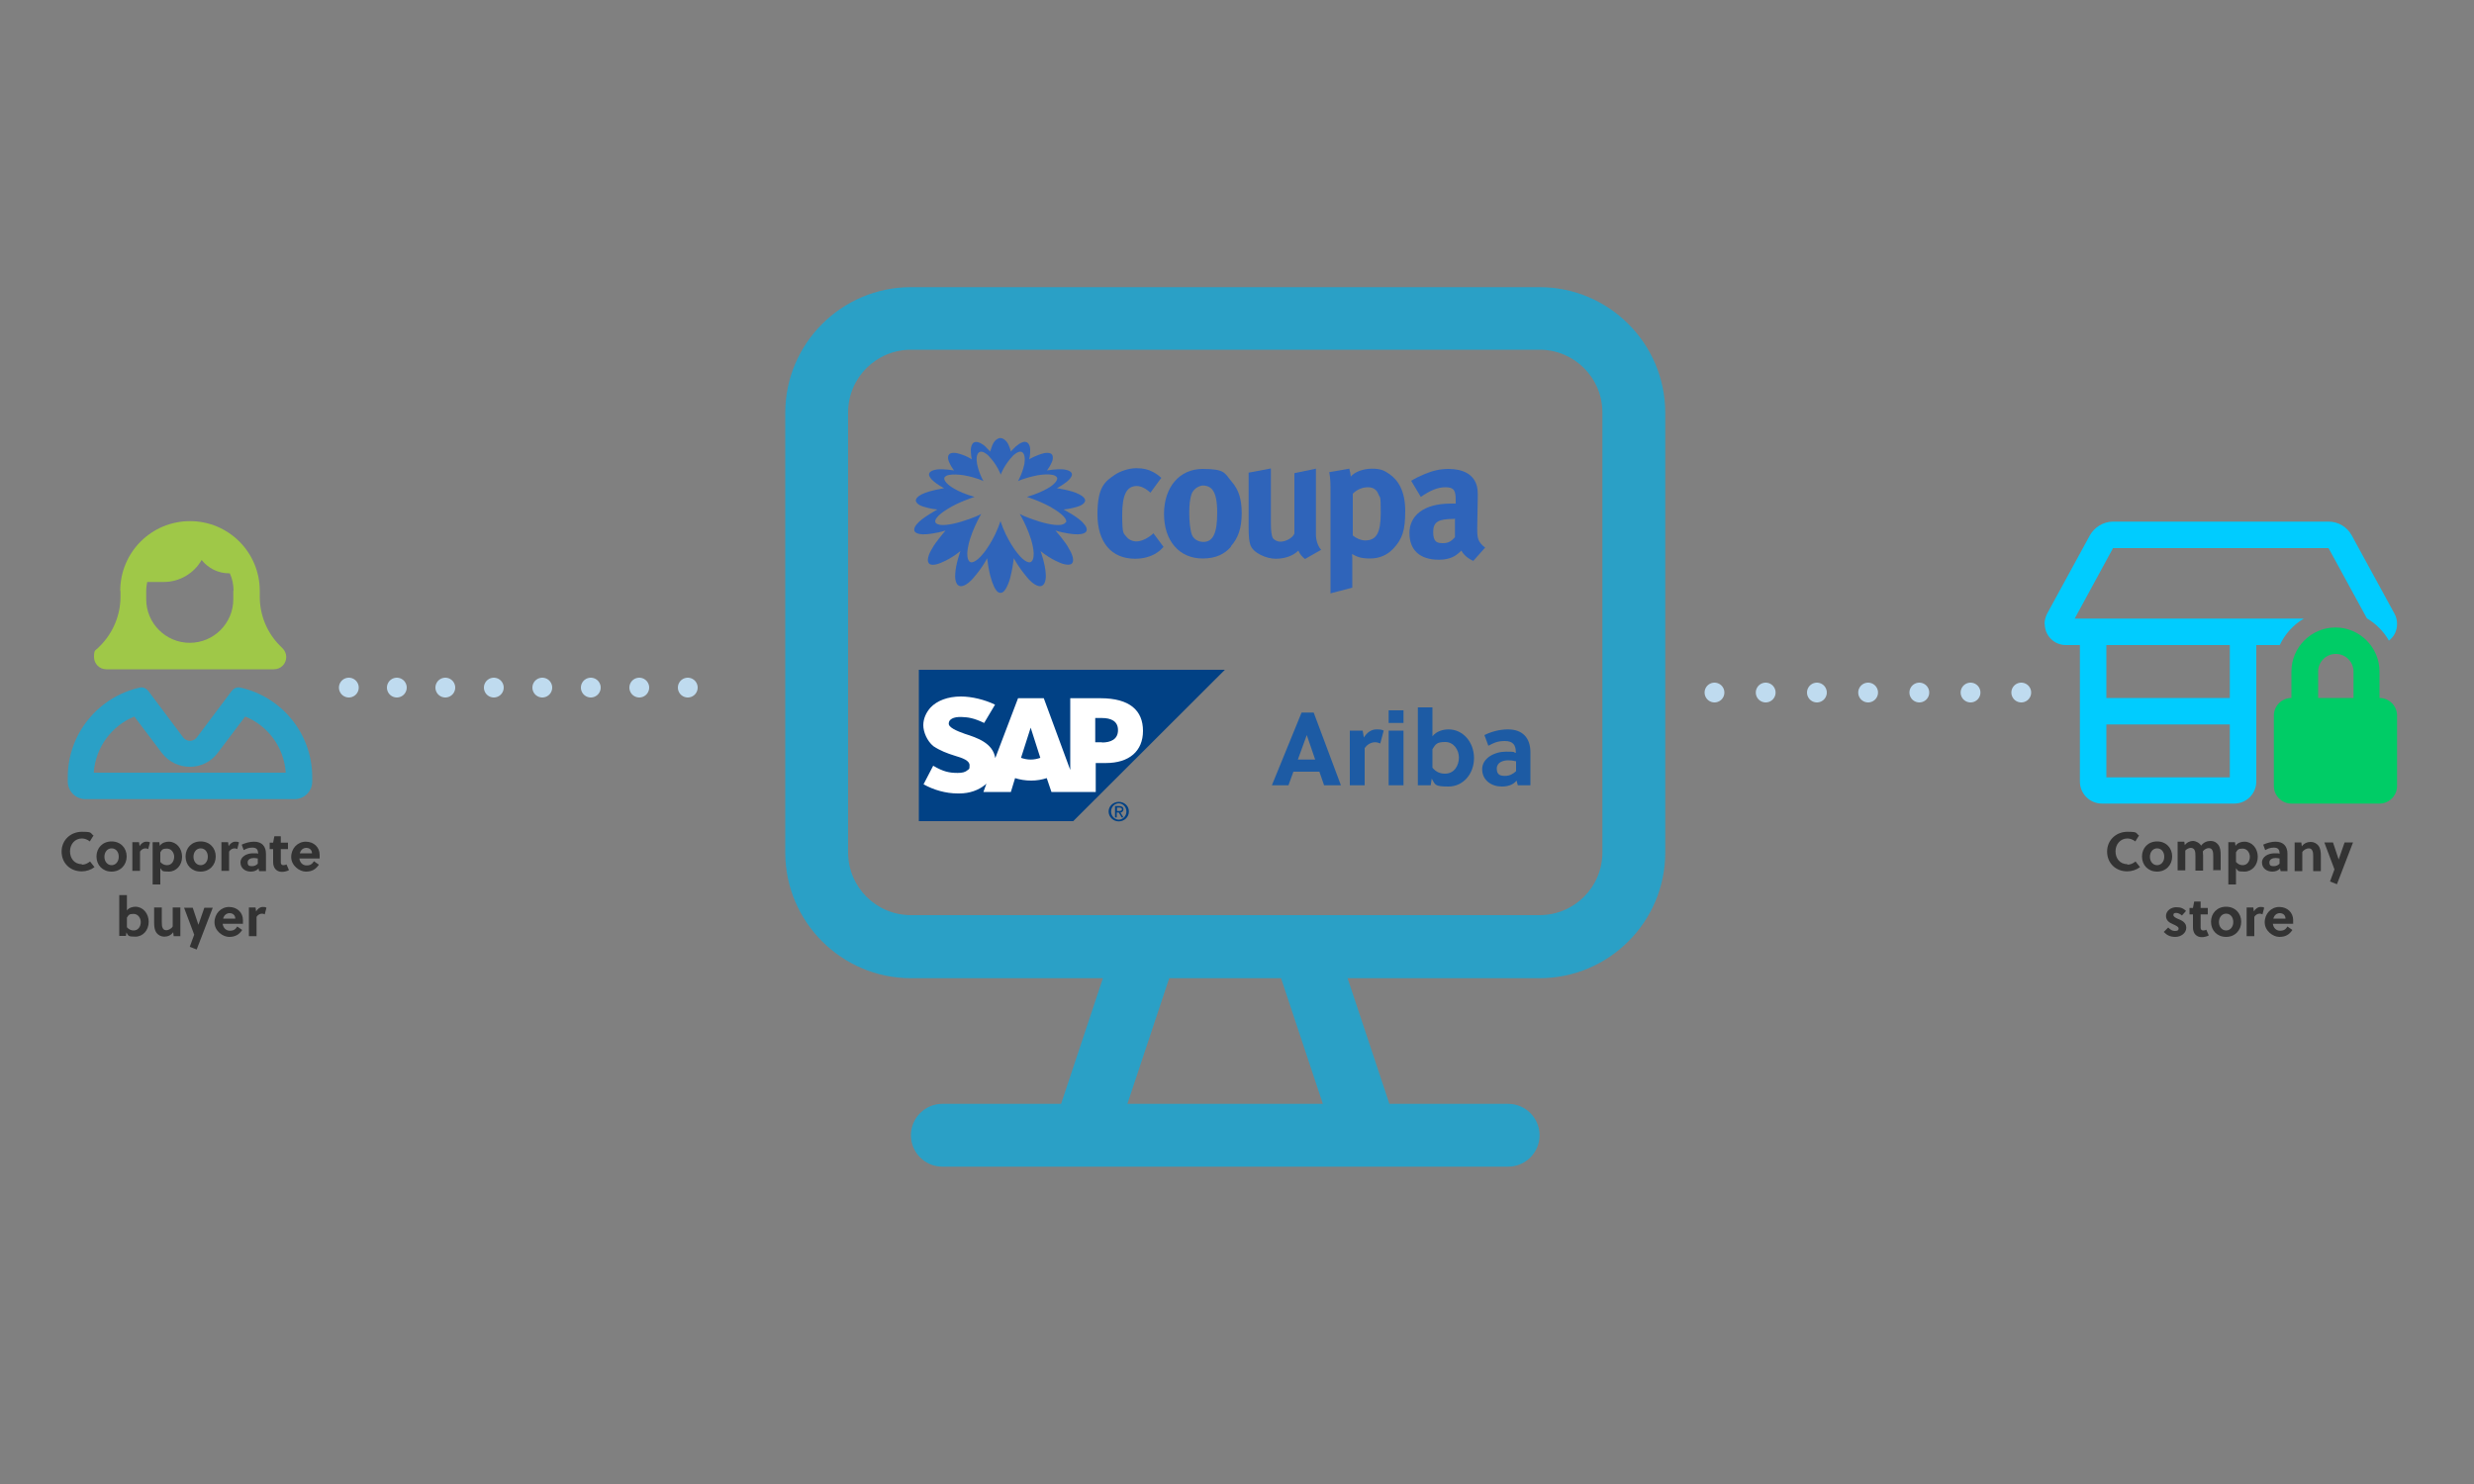
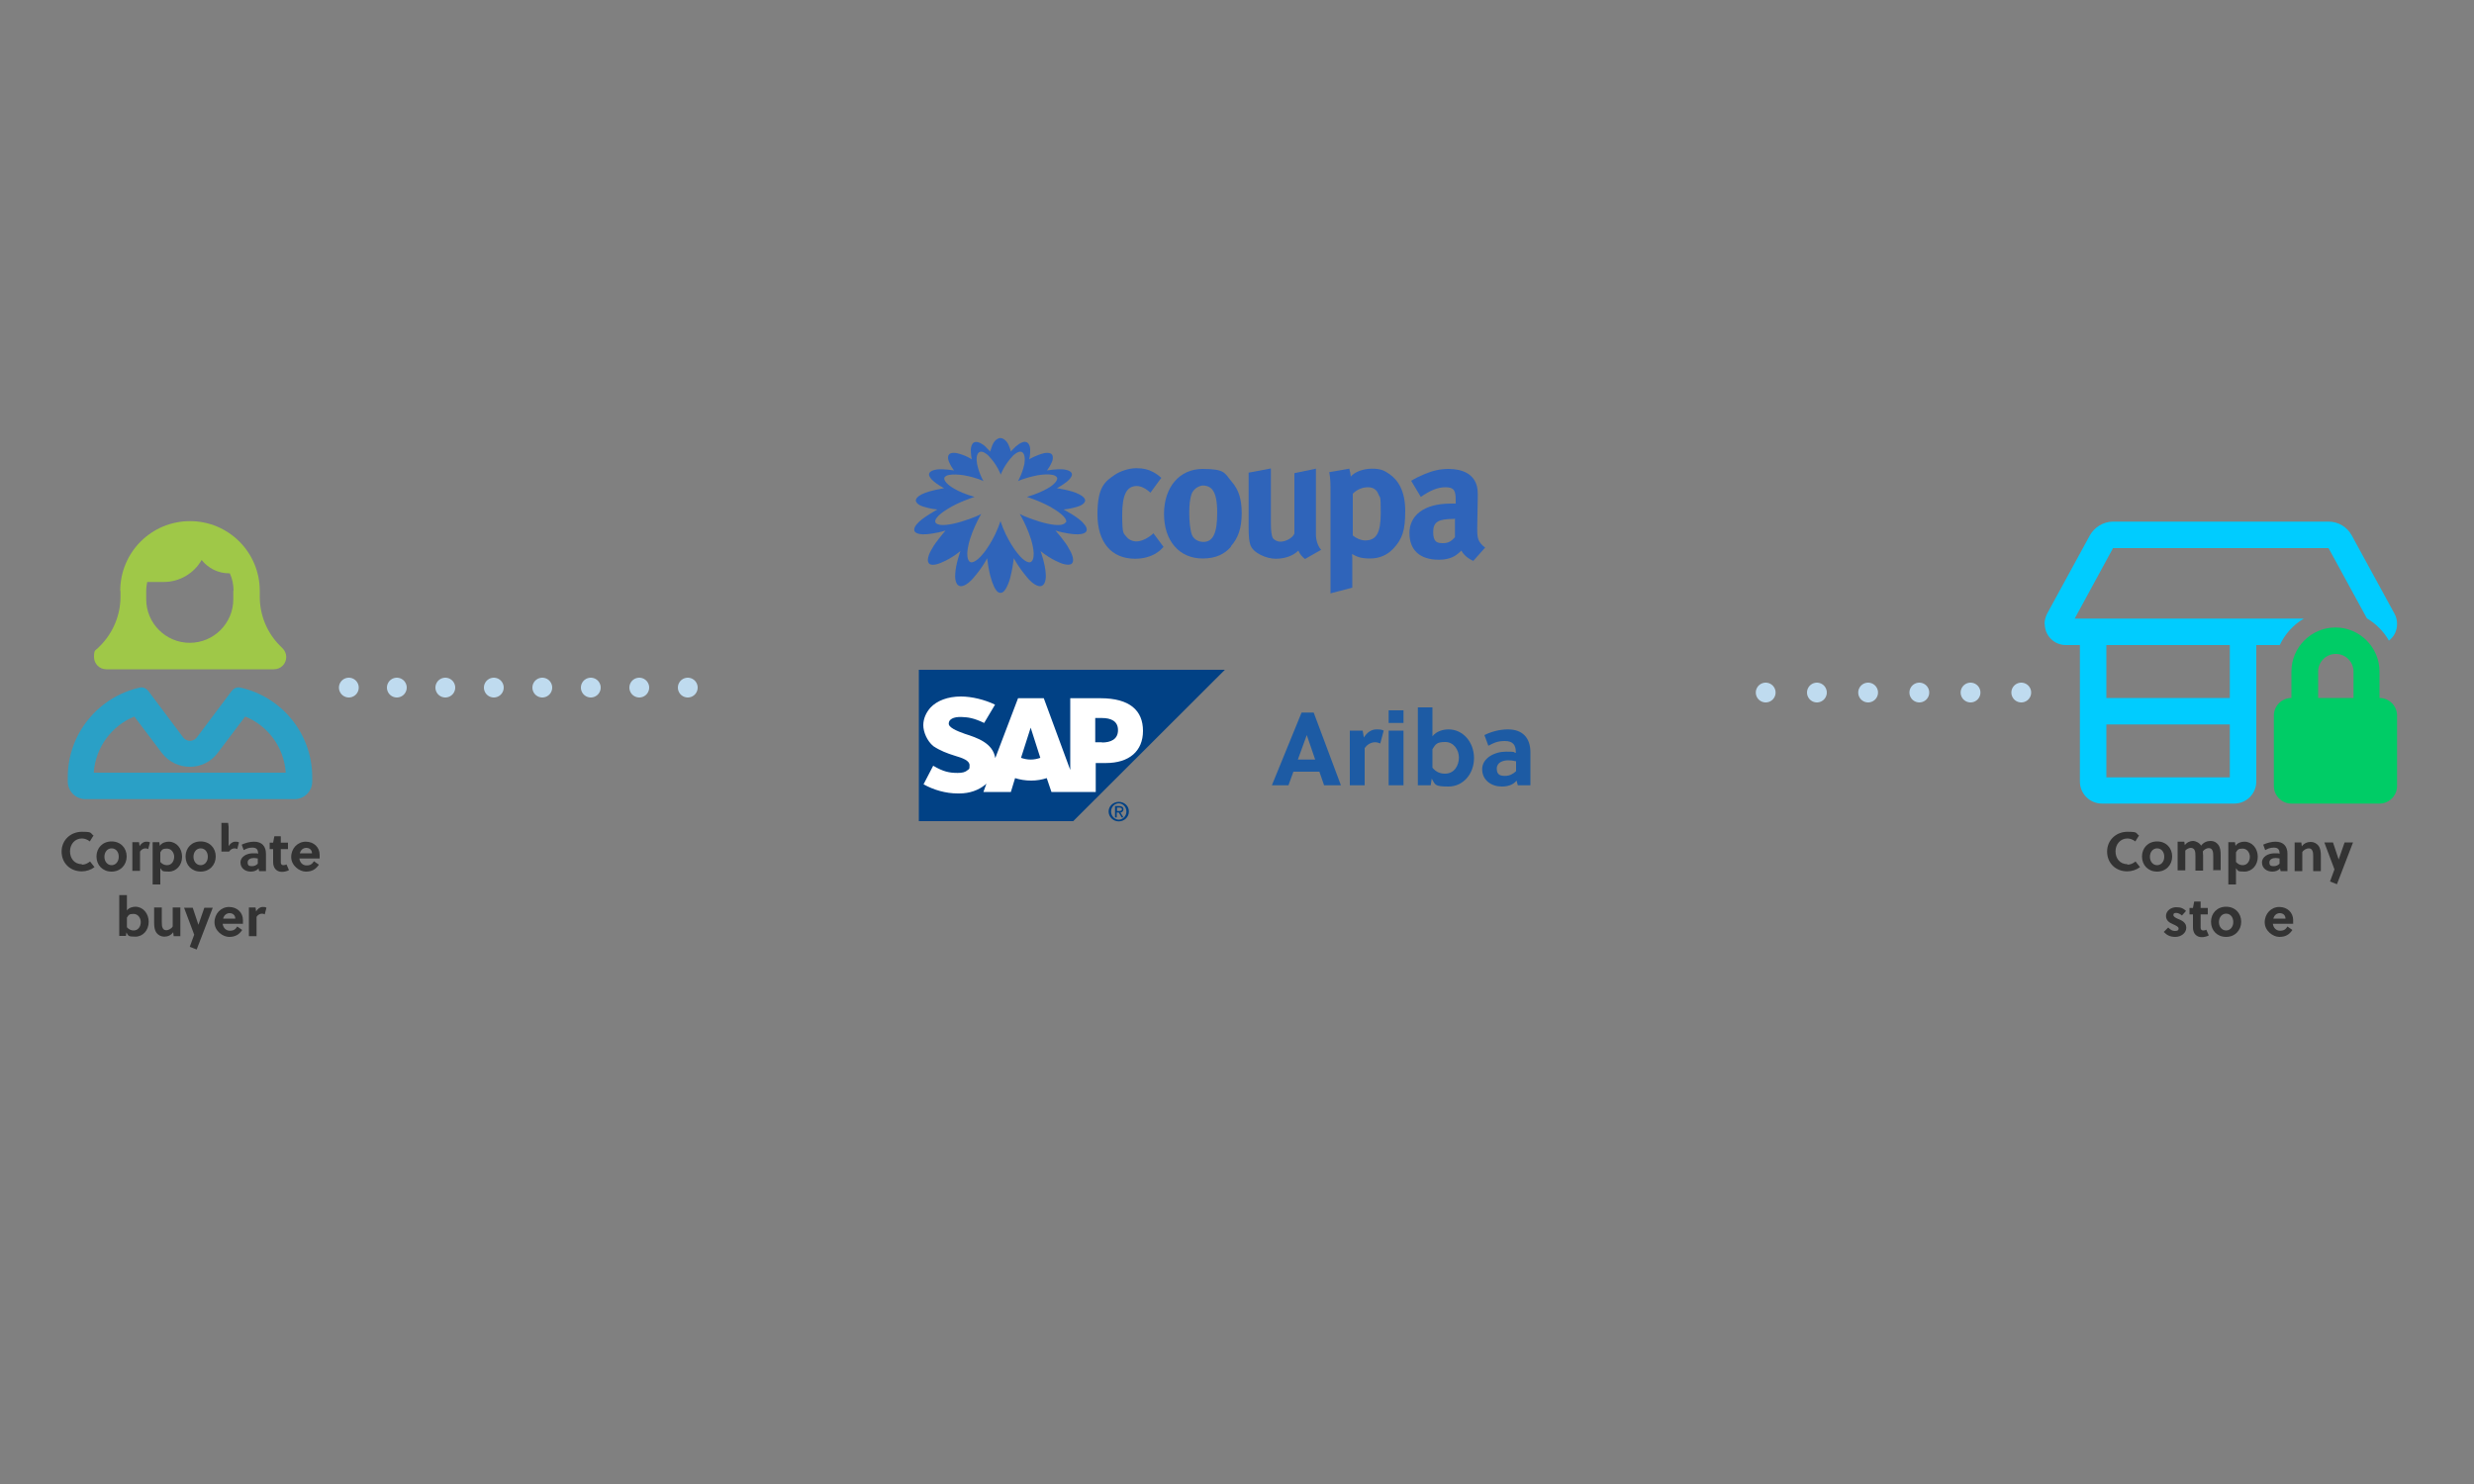
<svg xmlns="http://www.w3.org/2000/svg" id="Layer_1" version="1.1" viewBox="0 0 1000 600">
  <rect x="0" y="0" width="1000" height="600" fill="#808080" stroke="none" />
  <defs>
    <style>
      .st0 {
        fill: #fff;
        fill-rule: evenodd;
      }

      .st1 {
        fill: #1d5ba4;
      }

      .st2, .st3, .st4 {
        fill: none;
        stroke: #bfdbef;
        stroke-linecap: round;
        stroke-miterlimit: 10;
        stroke-width: 8px;
      }

      .st5 {
        fill: #0c6;
      }

      .st6 {
        fill: #0cf;
      }

      .st7 {
        fill: #2f64ba;
      }

      .st8 {
        fill: #014185;
      }

      .st3 {
        stroke-dasharray: 0 20.7;
      }

      .st4 {
        stroke-dasharray: 0 19.6;
      }

      .st9 {
        fill: #333;
      }

      .st10 {
        fill: #2aa0c6;
      }

      .st11 {
        fill: #9fc848;
      }
    </style>
  </defs>
  <g>
    <line class="st2" x1="278" y1="278" x2="278" y2="278" />
    <line class="st4" x1="258.4" y1="278" x2="150.8" y2="278" />
    <line class="st2" x1="141" y1="278" x2="141" y2="278" />
  </g>
  <g>
-     <line class="st2" x1="693" y1="280" x2="693" y2="280" />
    <line class="st3" x1="713.7" y1="280" x2="806.7" y2="280" />
    <line class="st2" x1="817" y1="280" x2="817" y2="280" />
  </g>
  <path class="st11" d="M94.4,238.9c0-2.5-.5-4.9-1.5-7.1h-.3c-4.5,0-8.5-2.1-11.1-5.4-3,5.3-8.8,8.9-15.3,8.9h-6.7c-.2,1.1-.4,2.3-.4,3.5v3.5c0,9.7,7.9,17.6,17.6,17.6s17.6-7.9,17.6-17.6v-3.5ZM48.6,238.9c0-15.6,12.6-28.2,28.2-28.2s28.2,12.6,28.2,28.2v2.4c0,7.5,3,14.7,8.3,19.9l.9.9c.9.9,1.5,2.2,1.5,3.5,0,2.8-2.2,5-5,5H43c-2.8,0-5-2.2-5-5s.5-2.6,1.5-3.5l.9-.9c5.3-5.3,8.3-12.5,8.3-19.9v-2.4Z" />
  <path class="st10" d="M38.1,312.4h77.4c-.7-10.3-7.2-19-16.4-22.7l-11.1,14.7c-5.6,7.5-16.9,7.5-22.6,0l-11.1-14.7c-9.1,3.7-15.7,12.4-16.4,22.7h0ZM56.5,278c1.3-.3,2.6.3,3.4,1.3l14.1,18.8c1.4,1.9,4.2,1.9,5.6,0l14.1-18.8c.8-1,2.1-1.6,3.4-1.3,16.6,3.6,29.1,18.5,29.1,36.2v1.8c0,3.9-3.2,7.1-7.1,7.1H34.5c-3.9,0-7.1-3.2-7.1-7.1v-1.8c0-17.7,12.5-32.5,29.1-36.2Z" />
  <g>
    <path class="st9" d="M33.1,349.6c1.2,0,2.3-.5,3.3-1.3l1.8,2.3c-1.5,1.1-3.3,1.7-5.2,1.7-4.6,0-8.1-3.3-8.1-8s3.7-8,8.2-8,3.2.5,4.7,1.5l-1.5,2.4c-.9-.7-2-1.2-3.2-1.2-2.8,0-4.8,2.3-4.8,5.2s1.8,5.2,4.8,5.2Z" />
    <path class="st9" d="M51.2,346.3c0,3.4-2.5,6.1-6.1,6.1s-6.1-2.6-6.1-6.1,2.5-6.1,6.1-6.1,6.1,2.6,6.1,6.1ZM45.1,343c-1.7,0-2.9,1.5-2.9,3.4s1.2,3.4,2.9,3.4,2.9-1.5,2.9-3.4-1.1-3.4-2.9-3.4Z" />
    <path class="st9" d="M56.4,342.1c.7-1.1,1.6-1.8,2.7-1.8s1.1.1,1.5.3l-.7,2.7c-.3-.2-.7-.3-1.1-.3-.9,0-1.7.5-2.2,1.3v7.8h-3.1v-11.6h2.7l.2,1.5Z" />
    <path class="st9" d="M64.4,340.6l.2,1.4c.8-1.3,2.4-1.7,3.6-1.7,3.1,0,5.4,2.7,5.4,6.1s-2.3,6-5.4,6-2.5-.4-3.4-1.4v6.6h-3.1v-17.1h2.7ZM64.8,348.5c.8.9,1.7,1.3,2.7,1.3,2,0,2.9-1.8,2.9-3.4s-1.1-3.3-2.9-3.3-2,.4-2.7,1.5v3.9Z" />
    <path class="st9" d="M87.2,346.3c0,3.4-2.5,6.1-6.1,6.1s-6.1-2.6-6.1-6.1,2.5-6.1,6.1-6.1,6.1,2.6,6.1,6.1ZM81.1,343c-1.7,0-2.9,1.5-2.9,3.4s1.2,3.4,2.9,3.4,2.9-1.5,2.9-3.4-1.1-3.4-2.9-3.4Z" />
-     <path class="st9" d="M92.4,342.1c.7-1.1,1.6-1.8,2.7-1.8s1.1.1,1.5.3l-.7,2.7c-.3-.2-.7-.3-1.1-.3-.9,0-1.7.5-2.2,1.3v7.8h-3.1v-11.6h2.7l.2,1.5Z" />
+     <path class="st9" d="M92.4,342.1c.7-1.1,1.6-1.8,2.7-1.8s1.1.1,1.5.3l-.7,2.7c-.3-.2-.7-.3-1.1-.3-.9,0-1.7.5-2.2,1.3h-3.1v-11.6h2.7l.2,1.5Z" />
    <path class="st9" d="M104.7,352.1l-.2-1c-.7.9-1.9,1.3-3.1,1.3-2.2,0-4.2-1.3-4.2-3.7s2.6-3.7,5-3.7,1.4,0,2.1.2v-.2c0-1.5-.6-2.3-2.3-2.3s-2.5.5-3.5,1l-.8-2.2c1.5-.7,3.3-1.2,5-1.2,3.2,0,4.8,1.9,4.8,4.9v7h-2.7ZM104.2,347.1c-.6-.1-1.1-.2-1.6-.2-1.1,0-2.5.4-2.5,1.8s.8,1.5,1.8,1.5,1.7-.4,2.3-1v-2.1Z" />
    <path class="st9" d="M113.5,343.2v4.5c0,.4,0,.7,0,1,0,.7.4,1.1,1,1.1s.9-.1,1.3-.3l1,2.3c-.7.4-1.8.7-2.8.7-1.8,0-3-1-3.4-2.5-.2-.6-.2-1.3-.2-1.9v-4.8h-1.4v-2.6h1.4l.5-2.6h2.6v2.6h2.9v2.6h-2.9Z" />
    <path class="st9" d="M121,347.1c.2,1.6,1.3,2.8,2.9,2.8s2.3-.6,3-1.7l2,1.4c-1.3,1.9-2.8,2.8-5.3,2.8s-5.9-2.4-5.9-5.9,2.6-6.2,5.9-6.2,5.6,2.3,5.6,5.3,0,1-.2,1.5h-8.1ZM126.1,345c0-1.4-1-2.2-2.3-2.2s-2.3.9-2.6,2.2h5Z" />
    <path class="st9" d="M51.3,362v6.1c.8-1.1,2.3-1.5,3.4-1.5,3.1,0,5.4,2.7,5.4,6.1s-2.3,6-5.4,6-2.8-.4-3.6-1.7l-.2,1.4h-2.7v-16.5h3.1ZM51.3,374.9c.8.9,1.7,1.3,2.7,1.3,2,0,2.9-1.8,2.9-3.4s-1.1-3.3-2.9-3.3-2,.4-2.7,1.5v3.9Z" />
    <path class="st9" d="M70.2,378.5l-.2-1.6c-.9,1.3-2.3,1.8-3.6,1.8s-2.4-.6-3.1-1.5c-.9-1.2-1-2.7-1-4.3v-6h3.1v5.9c0,.9,0,1.8.4,2.5s.9.8,1.5.8,1.9-.5,2.5-1.5v-7.7h3.1v11.6h-2.7Z" />
    <path class="st9" d="M77.9,367l2.3,6.9h0l2.4-6.9h3.4l-6.5,16.9-2.8-1.1,1.8-4.9-4.1-10.9h3.4Z" />
    <path class="st9" d="M90,373.5c.2,1.6,1.3,2.8,2.9,2.8s2.3-.6,3-1.7l2,1.4c-1.3,1.9-2.8,2.8-5.3,2.8s-5.9-2.4-5.9-5.9,2.6-6.2,5.9-6.2,5.6,2.3,5.6,5.3,0,1-.2,1.5h-8.1ZM95.1,371.4c0-1.4-1-2.2-2.3-2.2s-2.3.9-2.6,2.2h5Z" />
    <path class="st9" d="M103.5,368.5c.7-1.1,1.6-1.8,2.7-1.8s1.1.1,1.5.3l-.7,2.7c-.3-.2-.7-.3-1.1-.3-.9,0-1.7.5-2.2,1.3v7.8h-3.1v-11.6h2.7l.2,1.5Z" />
  </g>
  <g>
    <path class="st9" d="M859.9,349.6c1.2,0,2.3-.5,3.3-1.3l1.8,2.3c-1.5,1.1-3.3,1.7-5.2,1.7-4.6,0-8.1-3.3-8.1-8s3.7-8,8.2-8,3.2.5,4.7,1.5l-1.5,2.4c-.9-.7-2-1.2-3.2-1.2-2.8,0-4.8,2.3-4.8,5.2s1.8,5.2,4.8,5.2Z" />
    <path class="st9" d="M878,346.3c0,3.4-2.5,6.1-6.1,6.1s-6.1-2.6-6.1-6.1,2.5-6.1,6.1-6.1,6.1,2.6,6.1,6.1ZM871.9,343c-1.7,0-2.9,1.5-2.9,3.4s1.2,3.4,2.9,3.4,2.9-1.5,2.9-3.4-1.1-3.4-2.9-3.4Z" />
    <path class="st9" d="M894.6,352.1v-5.9c0-.9,0-1.8-.4-2.5-.3-.6-.8-.8-1.5-.8s-1.7.5-2.3,1.3c0,.6.1,1.2.1,1.8v6h-3.1v-5.9c0-.9,0-1.8-.4-2.5-.3-.5-.8-.8-1.5-.8s-1.7.5-2.2,1.1v8h-3.1v-11.6h2.7l.2,1.4c.9-1.2,2.2-1.7,3.3-1.7s2.7.8,3.3,1.9c1.1-1.5,2.6-1.9,3.9-1.9s2.3.6,3,1.5c.9,1.2,1,2.7,1,4.3v6h-3.1Z" />
    <path class="st9" d="M903.4,340.6l.2,1.4c.8-1.3,2.4-1.7,3.6-1.7,3.1,0,5.4,2.7,5.4,6.1s-2.3,6-5.4,6-2.5-.4-3.4-1.4v6.6h-3.1v-17.1h2.7ZM903.8,348.5c.8.9,1.7,1.3,2.7,1.3,2,0,2.9-1.8,2.9-3.4s-1.1-3.3-2.9-3.3-2,.4-2.7,1.5v3.9Z" />
    <path class="st9" d="M921.8,352.1l-.2-1c-.7.9-1.9,1.3-3.1,1.3-2.2,0-4.2-1.3-4.2-3.7s2.6-3.7,5-3.7,1.4,0,2.1.2v-.2c0-1.5-.6-2.3-2.3-2.3s-2.5.5-3.5,1l-.8-2.2c1.5-.7,3.3-1.2,5-1.2,3.2,0,4.8,1.9,4.8,4.9v7h-2.7ZM921.4,347.1c-.6-.1-1.1-.2-1.6-.2-1.1,0-2.5.4-2.5,1.8s.8,1.5,1.8,1.5,1.7-.4,2.3-1v-2.1Z" />
    <path class="st9" d="M930.2,340.6l.2,1.6c.9-1.3,2.3-1.8,3.6-1.8s2.4.6,3.1,1.5c.9,1.2,1,2.7,1,4.3v6h-3.1v-5.9c0-.9,0-1.8-.4-2.5s-.9-.8-1.5-.8-1.9.5-2.5,1.5v7.7h-3.1v-11.6h2.7Z" />
    <path class="st9" d="M943,340.6l2.3,6.9h0l2.4-6.9h3.4l-6.5,16.9-2.8-1.1,1.8-4.9-4.1-10.9h3.4Z" />
    <path class="st9" d="M881.9,370.1c-.6-.5-1.4-1-2.3-1s-1.1.3-1.1.9.9,1.1,1.8,1.5c1.5.6,3.4,1.4,3.4,3.6s-2.2,3.7-4.4,3.7-3.4-.7-4.7-2l1.8-1.8c.9.9,1.6,1.4,2.7,1.4s1.5-.3,1.5-1-1.1-1.2-2.2-1.7c-1.4-.6-2.9-1.4-2.9-3.4s2-3.5,4.1-3.5,2.9.5,4,1.5l-1.7,1.9Z" />
    <path class="st9" d="M889.5,369.6v4.5c0,.4,0,.7,0,1,0,.7.4,1.1,1,1.1s.9-.1,1.3-.3l1,2.3c-.7.4-1.8.7-2.8.7-1.8,0-3-1-3.4-2.5-.2-.6-.2-1.3-.2-1.9v-4.8h-1.4v-2.6h1.4l.5-2.6h2.6v2.6h2.9v2.6h-2.9Z" />
    <path class="st9" d="M905.9,372.7c0,3.4-2.5,6.1-6.1,6.1s-6.1-2.6-6.1-6.1,2.5-6.1,6.1-6.1,6.1,2.6,6.1,6.1ZM899.8,369.4c-1.7,0-2.9,1.5-2.9,3.4s1.2,3.4,2.9,3.4,2.9-1.5,2.9-3.4-1.1-3.4-2.9-3.4Z" />
-     <path class="st9" d="M911,368.5c.7-1.1,1.6-1.8,2.7-1.8s1.1.1,1.5.3l-.7,2.7c-.3-.2-.7-.3-1.1-.3-.9,0-1.7.5-2.2,1.3v7.8h-3.1v-11.6h2.7l.2,1.5Z" />
    <path class="st9" d="M918.7,373.5c.2,1.6,1.3,2.8,2.9,2.8s2.3-.6,3-1.7l2,1.4c-1.3,1.9-2.8,2.8-5.3,2.8s-5.9-2.4-5.9-5.9,2.6-6.2,5.9-6.2,5.6,2.3,5.6,5.3,0,1-.2,1.5h-8.1ZM923.8,371.4c0-1.4-1-2.2-2.3-2.2s-2.3.9-2.6,2.2h5Z" />
  </g>
-   <path class="st10" d="M622.3,141.4c14.1,0,25.4,11.4,25.4,25.4v177.8c0,14.1-11.4,25.4-25.4,25.4h-254.1c-14.1,0-25.4-11.4-25.4-25.4v-177.8c0-14.1,11.4-25.4,25.4-25.4h254.1ZM368.2,395.5h77.6l-16.9,50.8h-48c-7,0-12.7,5.7-12.7,12.7s5.7,12.7,12.7,12.7h228.7c7,0,12.7-5.7,12.7-12.7s-5.7-12.7-12.7-12.7h-48l-16.9-50.8h77.6c28,0,50.8-22.8,50.8-50.8v-177.8c0-28-22.8-50.8-50.8-50.8h-254.1c-28,0-50.8,22.8-50.8,50.8v177.8c0,28,22.8,50.8,50.8,50.8ZM455.7,446.3l16.9-50.8h45.2l16.9,50.8h-79Z" />
  <g>
    <path class="st8" d="M371.3,332h62.5l61.3-61.2h-123.7v61.2" />
    <path class="st0" d="M444.7,282.3h-12.1s0,29,0,29l-10.7-29h-10.4l-9.2,24.2c-1-6.1-7.3-8.2-12.3-9.8-3.1-1.1-6.8-2.6-6.5-4.3,0-1.4,1.7-2.7,5.3-2.5,2.4.1,4.6.3,9,2.4l4.4-7.4c-4.1-2-9.4-3.3-13.8-3.3h0c-5.3,0-9.7,1.7-12.3,4.5-1.7,1.9-2.9,4.4-2.9,7.1s1.5,6.4,4.1,8.5c2.7,1.8,5.6,2.9,8.5,3.8,3.4,1,6.1,2,6.1,3.9s-.2,1.4-.7,1.9c-1,.9-2.2,1.2-4.1,1.2-3.4,0-5.8-.5-9.9-2.9l-3.9,7.5c4.1,2.3,9,3.7,13.8,3.7h.7c4.1,0,7.7-1.3,10.4-3.5.2-.1.2-.3.5-.4l-1.2,3.3h11.1l1.7-5.6c1.9.6,4.1,1,6.5,1s4.4-.4,6.3-1l1.9,5.6h17.9v-11.7h4.1c9.4,0,15-4.8,15-13s-5.3-13.2-17.2-13.2ZM416.6,307.1c-1.5,0-2.7-.3-3.9-.7l3.9-12.2h0l3.9,12.2c-1.2.4-2.4.7-3.9.7ZM445.4,300.1h-2.7v-9.8h2.7c3.6,0,6.5,1.2,6.5,4.9s-2.9,5-6.5,5" />
    <path class="st8" d="M449.1,328.1c0-1.9,1.5-3.3,3.1-3.3s3.1,1.4,3.1,3.3-1.5,3.3-3.1,3.3-3.1-1.4-3.1-3.3ZM452.2,332.1c2.2,0,4.1-1.7,4.1-4s-1.9-3.9-4.1-3.9-4.1,1.7-4.1,3.9,1.9,4,4.1,4ZM451.5,328.5h.7l1.2,2h.7l-1.2-2c.5,0,1.2-.4,1.2-1.3s-.7-1.3-1.7-1.3h-1.7v4.6h.7v-2ZM451.5,327.9v-1.4h1c.2,0,1,.1,1,.7s-.7.7-1.2.7h-.7" />
  </g>
  <path class="st6" d="M826.4,252.3c0-1.4.4-2.8,1-4.1l17.3-31.7c1.9-3.4,5.5-5.6,9.4-5.6h87.1c3.9,0,7.5,2.1,9.4,5.6l17.3,31.7c.7,1.2,1,2.7,1,4.1,0,2.8-1.3,5.2-3.3,6.7-2.1-3.7-5.2-6.8-8.9-9l-15.5-28.4h-87.1l-15.5,28.5h92.6c-4.2,2.5-7.6,6.2-9.7,10.7h-9.5v55.2c0,4.9-4,8.9-8.9,8.9h-53.5c-4.9,0-8.9-4-8.9-8.9v-55.2h-5.7c-4.7,0-8.5-3.8-8.5-8.5ZM851.4,260.8v21.4h49.9v-21.4h-49.9ZM851.4,314.3h49.9v-21.4h-49.9v21.4Z" />
  <path class="st5" d="M944.1,264.4c-3.9,0-7.1,3.2-7.1,7.1v10.7h14.3v-10.7c0-3.9-3.2-7.1-7.1-7.1ZM926.2,271.5c0-9.8,8-17.8,17.8-17.8s17.8,8,17.8,17.8v10.7c3.9,0,7.1,3.2,7.1,7.1v28.5c0,3.9-3.2,7.1-7.1,7.1h-35.6c-3.9,0-7.1-3.2-7.1-7.1v-28.5c0-3.9,3.2-7.1,7.1-7.1v-10.7Z" />
  <g>
    <path class="st1" d="M535.2,317.5l-1.9-5.5h-10.5l-2,5.5h-6.7l12-29.4h4.9l11,29.4h-6.9ZM524.6,307.1h7l-3.4-9.9h0l-3.6,9.9Z" />
    <path class="st1" d="M551.2,298.3c1.3-2.1,3-3.4,5.2-3.4s2.1.2,2.9.5l-1.4,5.2c-.6-.3-1.3-.5-2.1-.5-1.7,0-3.3,1-4.2,2.4v15h-6v-22.1h5.2l.5,2.9Z" />
    <path class="st1" d="M561.3,292.3v-5.1h6v5.1h-6ZM561.3,317.5v-22.1h6v22.1h-6Z" />
    <path class="st1" d="M579,286v11.7c1.6-2.1,4.4-2.8,6.5-2.8,5.9,0,10.3,5.2,10.3,11.6s-4.4,11.5-10.3,11.5-5.3-.8-6.8-3.2l-.4,2.7h-5.2v-31.5h6ZM579,310.4c1.5,1.8,3.2,2.4,5.1,2.4,3.8,0,5.6-3.4,5.6-6.5s-2.1-6.3-5.5-6.3-3.9.8-5.2,2.9v7.5Z" />
    <path class="st1" d="M613.5,317.5l-.5-1.9c-1.4,1.8-3.7,2.4-6,2.4-4.1,0-7.9-2.5-7.9-7s5-7.1,9.6-7.1,2.6.2,4,.5v-.3c0-2.8-1.1-4.5-4.4-4.5s-4.7.9-6.7,1.9l-1.6-4.3c2.8-1.4,6.2-2.3,9.5-2.3,6.1,0,9.1,3.6,9.1,9.3v13.3h-5.2ZM612.7,307.8c-1.1-.3-2.1-.4-3-.4-2.2,0-4.7.8-4.7,3.4s1.6,2.9,3.4,2.9,3.2-.8,4.4-1.9v-4.1Z" />
  </g>
  <g>
    <path class="st7" d="M467.3,223.7c-2.4,1.4-5.2,2.2-8.5,2.2-9.6,0-15.2-6.7-15.2-17.9s3-13.3,7.1-16.1c2.3-1.5,5.7-2.6,8.6-2.6s4.8.5,6.7,1.5c1.3.7,1.9,1.1,3.4,2.4l-4.4,6c-1.8-1.7-3.8-2.7-5.5-2.7-4.1,0-5.9,3.5-5.9,11.7s.6,7.3,1.7,8.8c.9,1.2,2.5,1.9,4.1,1.9s4-.9,6.3-2.8l.5-.5,4.1,5.5c-1.3,1.4-1.9,1.9-3.1,2.6h0Z" />
    <path class="st7" d="M497.6,221c-2.6,3-6.1,4.8-11.5,4.8-9.4,0-15.6-7.1-15.6-18s6.3-18.2,15.6-18.2,8.8,1.7,11.8,5.2c2.8,3.2,4,7.1,4,12.7,0,6-1.4,10-4.4,13.4h0ZM490.2,198.1c-.9-1.1-2.3-1.8-3.9-1.8s-3.9,1.3-4.7,3.5c-.6,1.8-.9,4.3-.9,7.7s.4,7,1.1,8.8c.8,1.9,2.8,2.8,4.6,2.8,3.9,0,5.6-3.5,5.6-11.7,0-4.7-.6-7.7-1.9-9.3h0Z" />
    <path class="st7" d="M527.5,226c-1.1-.8-2.1-1.9-2.7-3.4-2.2,2.2-5.5,3.3-9.2,3.3s-9.1-2.3-10.2-5.6c-.5-1.5-.7-3.4-.7-6.9v-22.3l9-1.7v22.3c0,3.1.3,4.8.7,5.7.5.9,1.8,1.6,3.2,1.6,2.2,0,5-1.6,5.6-3.3v-24.4l8.7-1.8v26.5c0,2.3.7,4.7,2.1,6.3l-6.5,3.7h0Z" />
    <path class="st7" d="M563.1,221.9c-2.4,2.5-5.5,3.9-9.3,3.9s-5.3-.7-7.3-1.8c.1.8.1,1.8.1,2.8v10.8l-8.8,2.3v-40.2c0-4.5,0-5.9-.5-8.8l8.1-1.4c.3,1.2.5,2.2.6,3.2,1.5-1.9,5-3.2,8.6-3.2s5,.8,6.9,2.1c3.7,2.5,6.5,7,6.5,15s-1.2,11.3-4.8,15.2ZM557.2,199.9c-.7-1.9-2.1-2.9-4.3-2.9s-4.4.9-6.1,2.6v16.9c1.2,1,3.2,2,5,2,4.5,0,6.3-3,6.3-11s-.3-5.9-.9-7.6h0Z" />
    <path class="st7" d="M595.6,226.8c-2.1-.9-4-2.4-4.9-4.2-.7.7-1.4,1.3-2.1,1.8-1.7,1.2-4.1,1.9-7,1.9-7.7,0-11.9-3.9-11.9-10.8s5.6-11.9,16.7-11.9,1.3,0,2,0v-1.4c0-3.9-.7-5.2-4.1-5.2s-6.3,1.4-10,3.9l-3.9-6.5c1.8-1.1,3.2-1.8,5.6-2.8,3.4-1.4,6.3-2,9.5-2,5.9,0,9.8,2.2,11.2,6.1.5,1.4.7,2.5.6,6.3l-.2,11.7c0,3.8.2,5.4,3.2,7.7l-4.9,5.5h0ZM587.8,209.8c-6.3,0-8.5,1.1-8.5,5.3s1.7,4.5,4,4.5,3.4-.9,4.8-2.4v-7.5c.1,0-.3,0-.3,0Z" />
  </g>
  <path class="st7" d="M438.1,211.8c-1.8-2.5-8.2-5.8-8.2-5.8,2.7-.2,5.8-1.2,5.8-1.2,2.8-.9,2.9-2.3,2.9-2.3.2-1.5-2.5-2.7-2.5-2.7-3-1.6-8.9-2.4-8.9-2.4,2.5-1.4,4.1-2.7,4.1-2.7,2.6-2.2,1.9-3.3,1.9-3.3-.4-1.3-3.2-1.6-3.2-1.6-2.6-.3-6.8.4-6.8.4,1.6-2.1,2.2-4,2.2-4,.4-1.5-.1-2.3-.1-2.3-.7-1.2-3.2-.7-3.2-.7-3.6.9-6.1,2.5-6.1,2.5.5-1.6.4-4,.4-4,0-.9-.3-2.1-1.1-2.7-1-.8-2.5-.1-3.4.5-.9.6-1.8,1.4-2.5,2.2-.1.1-.8.8-.8.9-.2-.9-.5-1.7-.9-2.6-.5-1.3-1.8-2.8-3.3-2.9h0c-1.5,0-2.8,1.6-3.3,2.9-.3.8-.6,1.7-.9,2.6,0-.1-.7-.8-.8-.9-.7-.8-1.6-1.7-2.5-2.2-.9-.6-2.4-1.2-3.4-.5-.8.6-1,1.8-1.1,2.7,0,0,0,2.4.4,4,0,0-2.5-1.7-6.1-2.5,0,0-2.5-.5-3.2.7,0,0-.6.7-.1,2.3,0,0,.6,1.9,2.2,4,0,0-4.2-.7-6.8-.4,0,0-2.8.3-3.2,1.6,0,0-.7,1.1,1.9,3.3,0,0,1.5,1.3,4.1,2.7,0,0-5.9.9-8.9,2.4,0,0-2.7,1.2-2.5,2.7,0,0,.1,1.4,2.9,2.3,0,0,3.1,1,5.8,1.2,0,0-6.3,3.4-8.2,5.8,0,0-1.5,1.5-1.1,2.8,0,0,.3,1.7,4.8,1.4,0,0,3.5-.2,7.8-1.5,0,0,0,0,0,0,0,0-4.2,4.8-5.5,7.4,0,0-2.8,4.3-1.1,6,0,0,.8,1,3.8,0,0,0,4.3-1.4,8.8-5.1,0,0-1.9,5.2-2.1,9.3,0,0-.4,4,1.7,4.8,0,0,1.7.9,5-2.5,0,0,4-4.3,6.2-8.7.3,2.4.7,4.9,1.3,7.2.4,1.5.9,3,1.5,4.3.5,1,1.3,2.5,2.6,2.5h0c1.3,0,2.1-1.5,2.6-2.5.7-1.4,1.2-2.9,1.5-4.3.6-2.4,1-4.8,1.3-7.2,2.3,4.4,6.2,8.7,6.2,8.7,3.3,3.4,5,2.5,5,2.5,2.1-.8,1.7-4.8,1.7-4.8-.2-4.1-2.1-9.3-2.1-9.3,4.5,3.7,8.8,5.1,8.8,5.1,3,.9,3.8,0,3.8,0,1.7-1.7-1.1-6-1.1-6-1.2-2.6-5.5-7.4-5.5-7.4,0,0,0,0,0,0,4.3,1.3,7.8,1.5,7.8,1.5,4.5.3,4.8-1.4,4.8-1.4.4-1.4-1.1-2.8-1.1-2.8h0ZM430.7,211.2s-.7,2.6-10.5-.3c0,0-5.5-1.7-8-3.1,0,0,5.1,8.6,5.6,15.5,0,0,.3,3.4-1.3,4,0,0-1.8.8-5.3-3.7,0,0-4.3-5.2-6.8-12.9-2.5,7.7-6.8,12.9-6.8,12.9-3.6,4.5-5.3,3.7-5.3,3.7-1.6-.6-1.3-4-1.3-4,.5-6.9,5.6-15.5,5.6-15.5-2.4,1.4-8,3.1-8,3.1-9.8,2.9-10.5.3-10.5.3-.8-2.1,4.9-5.4,4.9-5.4,4.3-2.8,10.9-4.9,10.9-4.9-7.7-2.2-10.5-4.9-10.5-4.9-2.4-2-1.6-3-1.6-3,1.2-2,8-.8,8-.8,5,.9,7.7,2.3,7.7,2.3-2.1-3.8-2.6-7.2-2.6-7.2-.7-4.2,1.2-4.6,1.2-4.6,1.3-.5,3.3,1.4,3.3,1.4,3.8,3.9,5.1,7.8,5.1,7.8h0s1.3-3.9,5.1-7.8c0,0,2-1.9,3.3-1.4,0,0,1.8.4,1.2,4.6,0,0-.5,3.3-2.6,7.2,0,0,2.7-1.3,7.7-2.3,0,0,6.7-1.3,8,.8,0,0,.8.9-1.6,3,0,0-2.8,2.6-10.5,4.9,0,0,6.6,2.1,10.9,4.9,0,0,5.7,3.3,4.9,5.4h0Z" />
</svg>